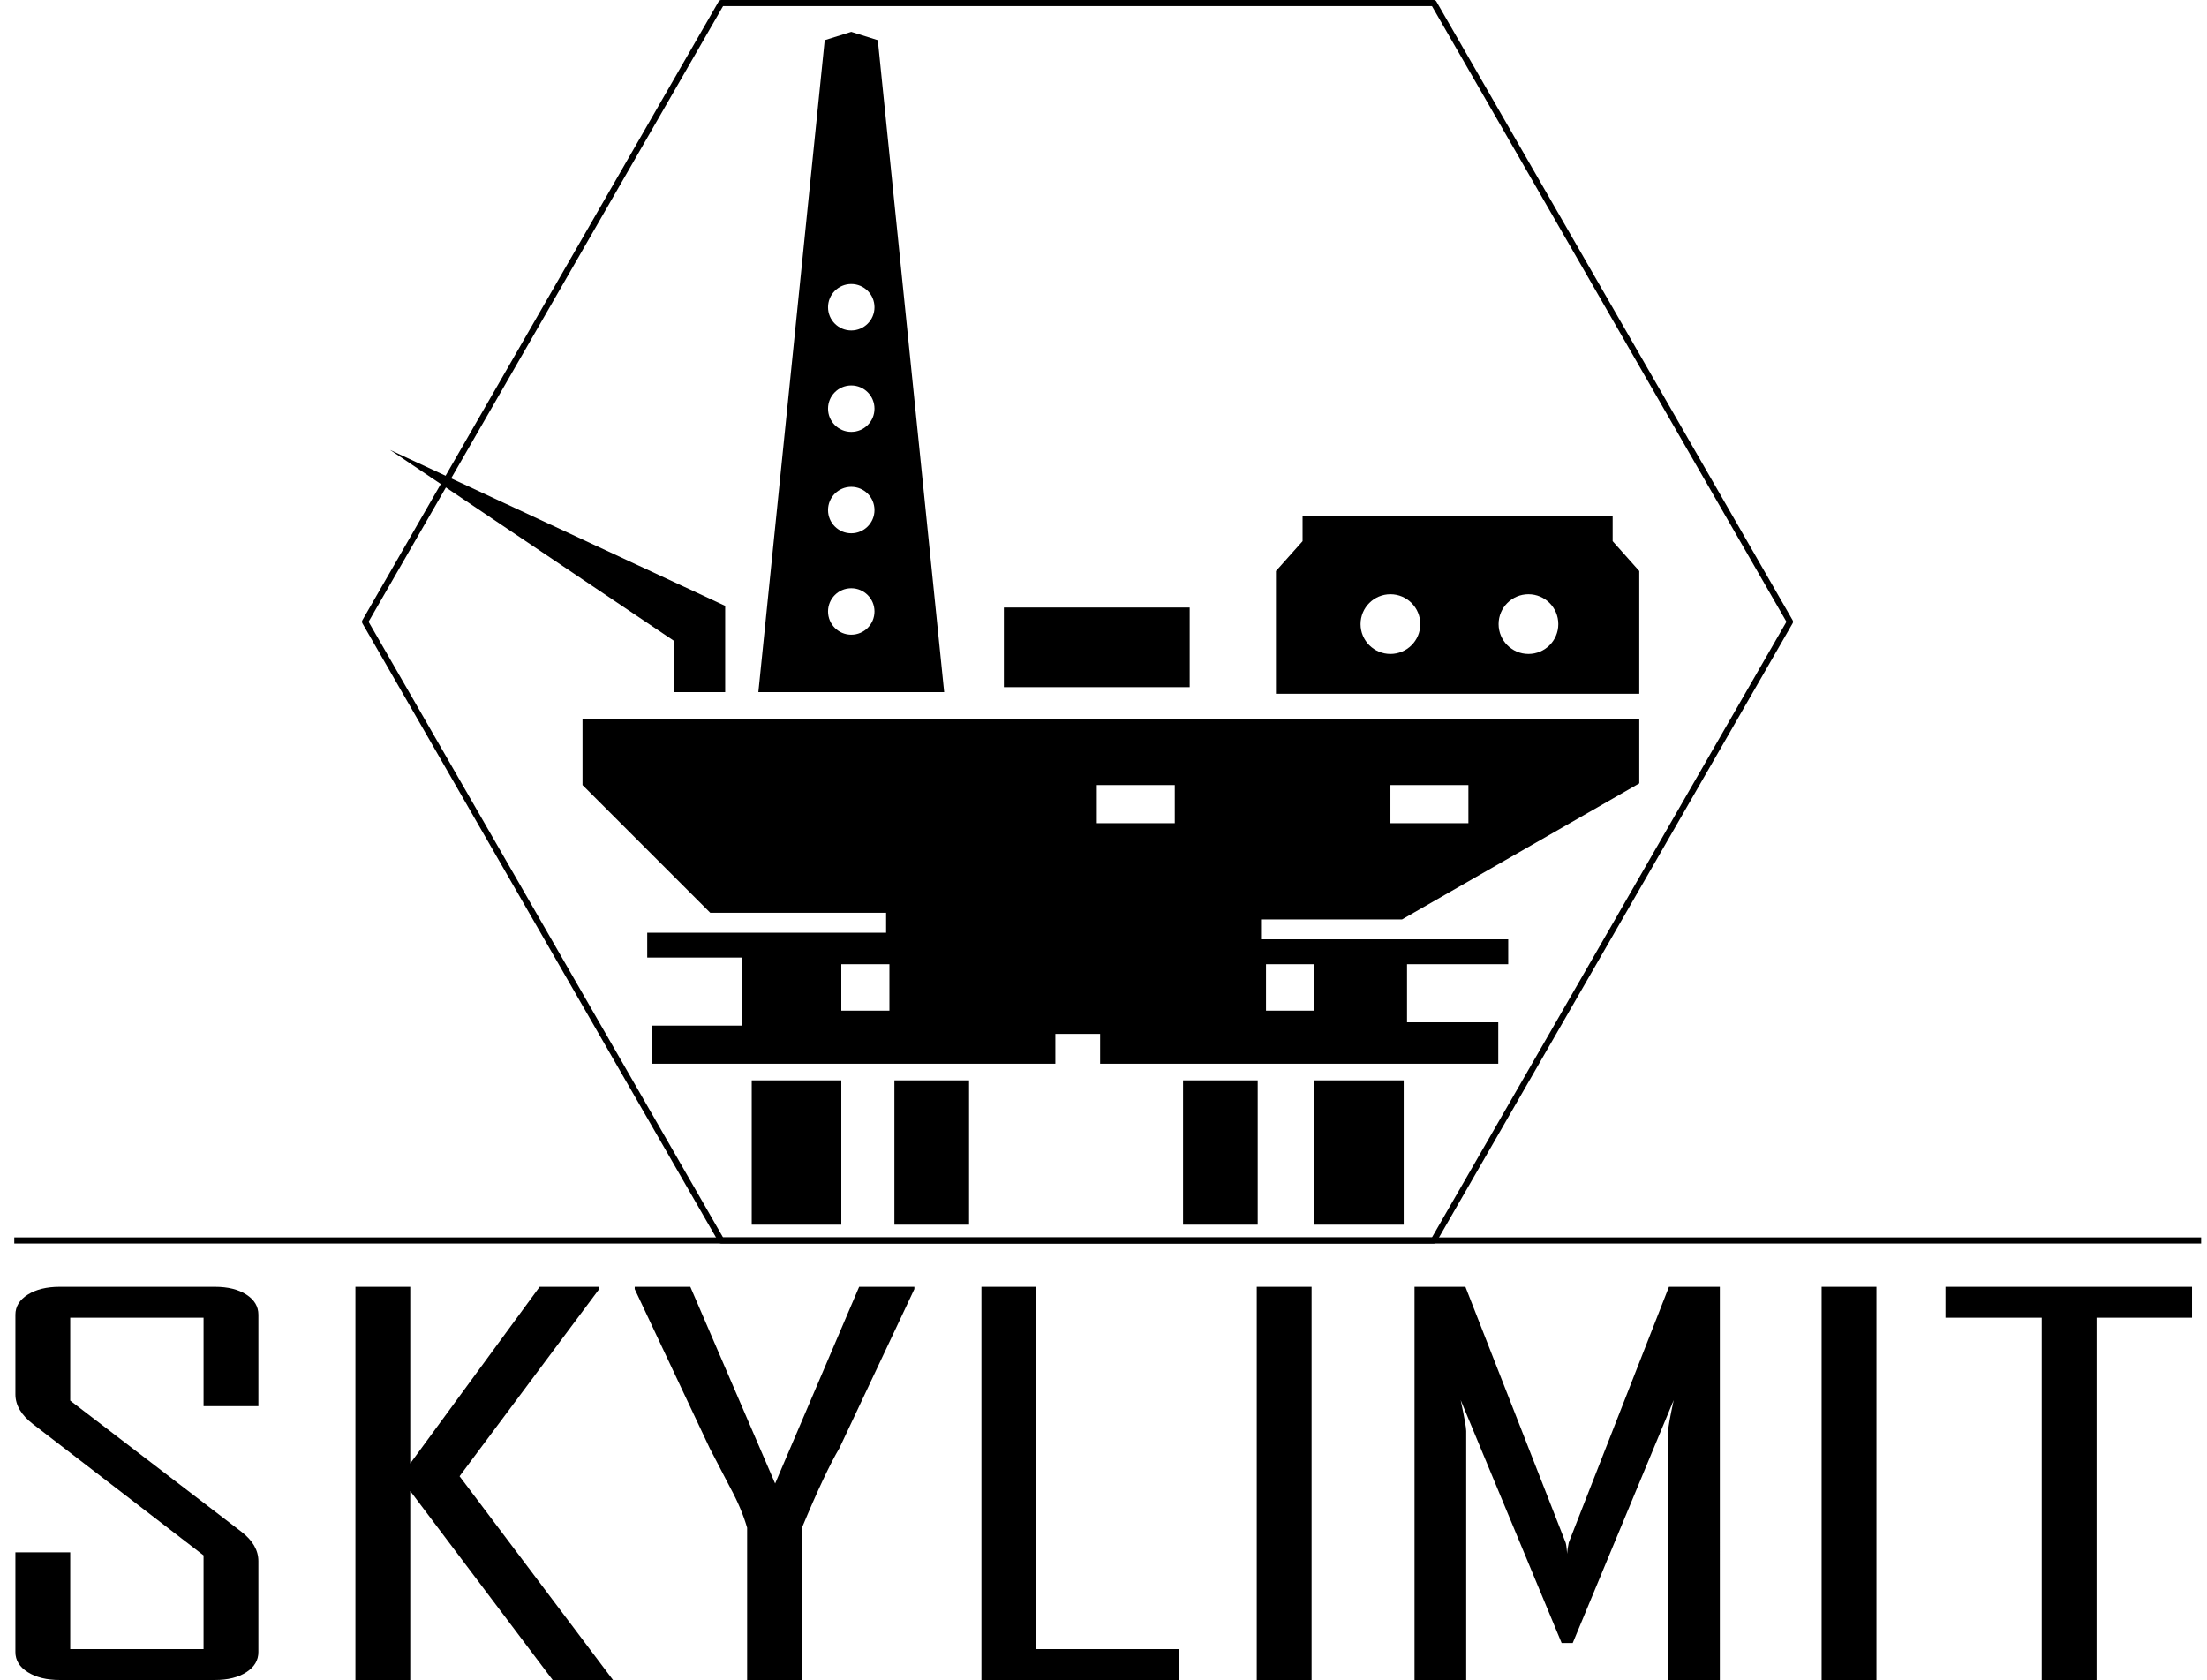
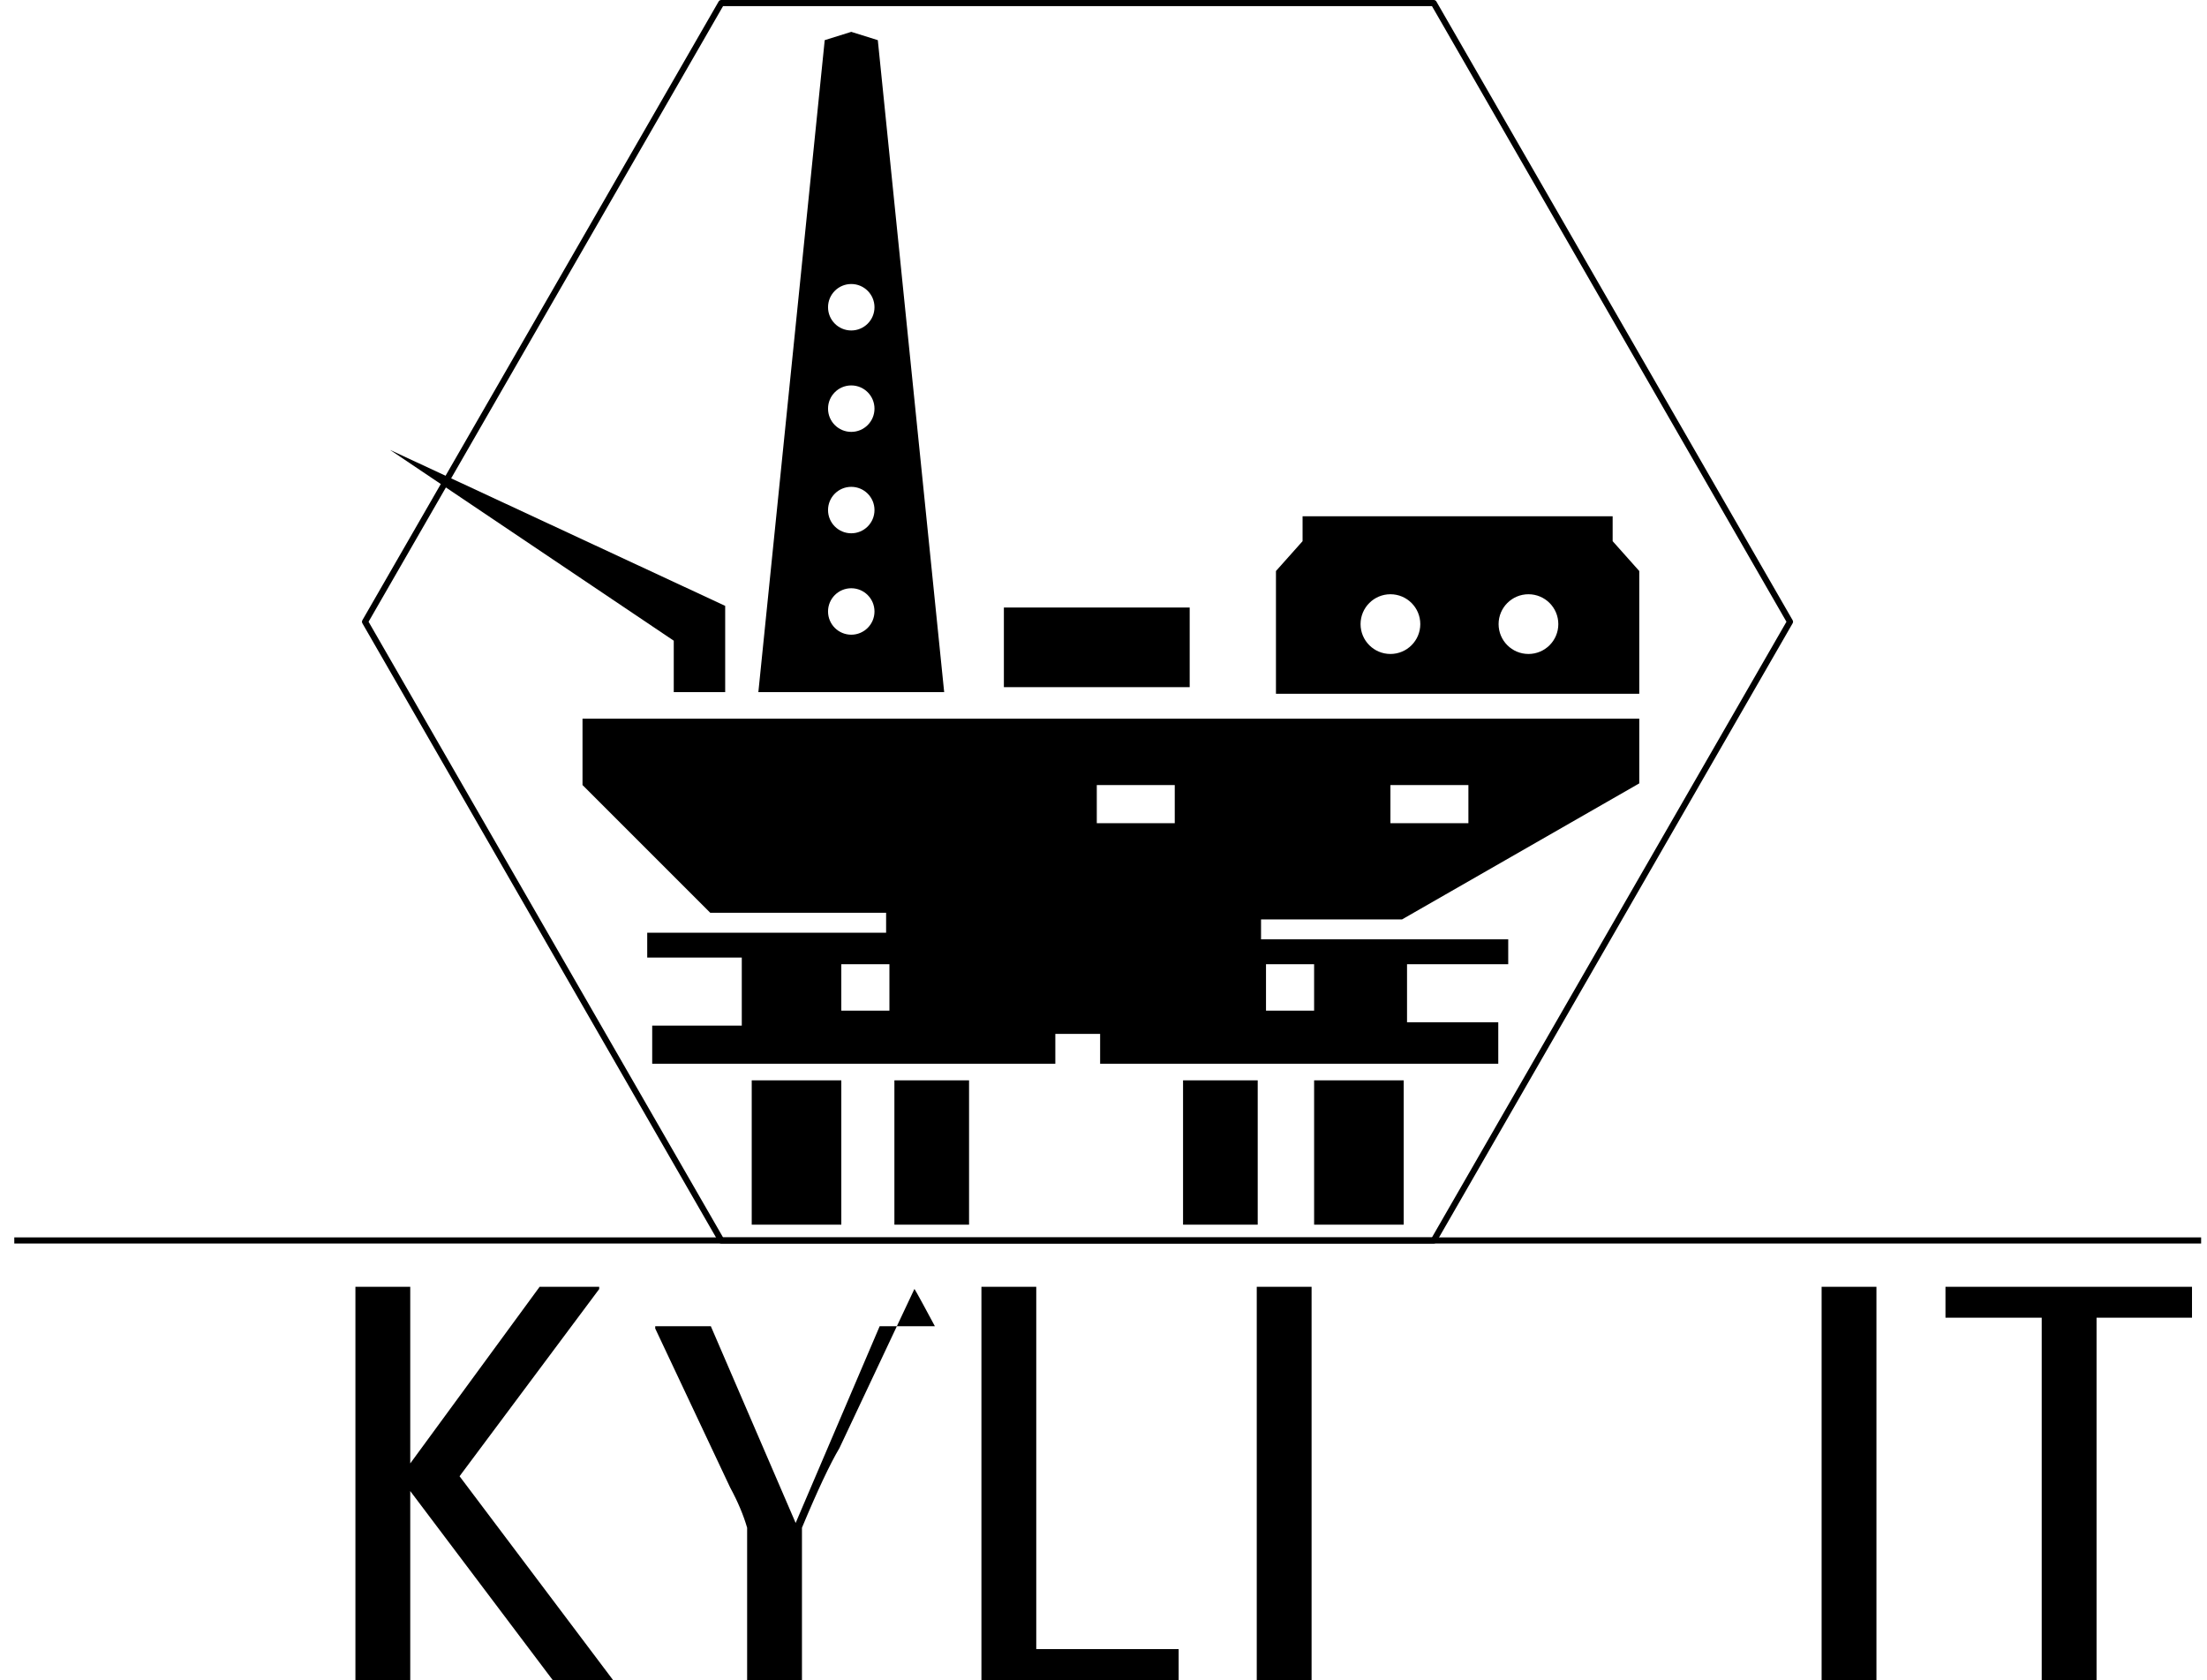
<svg xmlns="http://www.w3.org/2000/svg" version="1.1" id="Calque_1" x="0px" y="0px" width="360.292px" height="274.253px" viewBox="0 0 360.292 274.253" style="enable-background:new 0 0 360.292 274.253;" xml:space="preserve">
  <g style="display:none;">
    <path style="display:inline;fill:none;stroke:#000000;stroke-linecap:round;stroke-linejoin:round;" d="M180.992,13.76   c37.811,0,71.429,17.928,92.836,45.74" />
    <path style="display:inline;fill:none;stroke:#000000;stroke-linecap:round;stroke-linejoin:round;" d="M274.362,201.5   c14.883-19.638,23.718-44.111,23.718-70.652c0-0.116-0.004-0.232-0.004-0.348" />
    <path style="display:inline;fill:none;stroke:#000000;stroke-linecap:round;stroke-linejoin:round;" d="M274.362,201.5" />
    <path style="display:inline;fill:none;stroke:#000000;stroke-linecap:round;stroke-linejoin:round;" d="M88.155,59.5   c21.407-27.813,55.026-45.74,92.836-45.74" />
    <path style="display:inline;fill:none;stroke:#000000;stroke-linecap:round;stroke-linejoin:round;" d="M273.828,59.5   c15.139,19.668,24.17,44.279,24.248,71" />
    <path style="display:inline;fill:none;stroke:#000000;stroke-linecap:round;stroke-linejoin:round;" d="M88.155,59.5   c-15.205,19.754-24.252,44.493-24.252,71.348c0,26.541,8.835,51.014,23.718,70.652" />
    <path style="display:inline;fill:none;stroke:#000000;stroke-linecap:round;stroke-linejoin:round;" d="M87.622,201.5" />
    <path style="display:inline;fill:none;stroke:#000000;stroke-linecap:round;stroke-linejoin:round;" d="M109.828,201.5   c-11.343-19.638-18.077-44.111-18.077-70.652c0-0.116,0.003-0.232,0.003-0.348" />
    <path style="display:inline;fill:none;stroke:#000000;stroke-linecap:round;stroke-linejoin:round;" d="M252.155,201.5   c11.343-19.638,18.077-44.111,18.077-70.652c0-0.116-0.003-0.232-0.003-0.348" />
    <path style="display:inline;fill:none;stroke:#000000;stroke-linecap:round;stroke-linejoin:round;" d="M110.235,59.5   c-11.539,19.668-18.421,44.279-18.481,71" />
    <path style="display:inline;fill:none;stroke:#000000;stroke-linecap:round;stroke-linejoin:round;" d="M180.992,13.76   c28.818,0,54.44,17.928,70.756,45.74" />
    <path style="display:inline;fill:none;stroke:#000000;stroke-linecap:round;stroke-linejoin:round;" d="M180.992,13.76   c-28.818,0-54.441,17.928-70.756,45.74" />
    <path style="display:inline;fill:none;stroke:#000000;stroke-linecap:round;stroke-linejoin:round;" d="M109.828,201.5" />
    <path style="display:inline;fill:none;stroke:#000000;stroke-linecap:round;stroke-linejoin:round;" d="M251.748,59.5   c11.538,19.668,18.422,44.279,18.481,71" />
    <path style="display:inline;fill:none;stroke:#000000;stroke-linecap:round;stroke-linejoin:round;" d="M252.155,201.5" />
    <path style="display:inline;fill:none;stroke:#000000;stroke-linecap:round;stroke-linejoin:round;" d="M134.157,130.5   c0.031-26.721,3.644-51.332,9.699-71" />
    <path style="display:inline;fill:none;stroke:#000000;stroke-linecap:round;stroke-linejoin:round;" d="M218.34,201.5" />
    <path style="display:inline;fill:none;stroke:#000000;stroke-linecap:round;stroke-linejoin:round;" d="M180.992,13.76   c15.124,0,28.571,17.928,37.135,45.74" />
    <path style="display:inline;fill:none;stroke:#000000;stroke-linecap:round;stroke-linejoin:round;" d="M218.126,59.5   c6.056,19.668,9.668,44.279,9.699,71" />
    <path style="display:inline;fill:none;stroke:#000000;stroke-linecap:round;stroke-linejoin:round;" d="M227.826,130.5   c0,0.116,0.002,0.232,0.002,0.348c0,26.541-3.534,51.014-9.487,70.652" />
    <path style="display:inline;fill:none;stroke:#000000;stroke-linecap:round;stroke-linejoin:round;" d="M143.643,201.5   c-5.953-19.638-9.487-44.111-9.487-70.652c0-0.116,0.001-0.232,0.002-0.348" />
    <path style="display:inline;fill:none;stroke:#000000;stroke-linecap:round;stroke-linejoin:round;" d="M180.992,13.76   c-15.125,0-28.572,17.928-37.135,45.74" />
    <path style="display:inline;fill:none;stroke:#000000;stroke-linecap:round;stroke-linejoin:round;" d="M143.643,201.5" />
    <path style="display:inline;fill:none;stroke:#000000;stroke-miterlimit:10;" d="M179.833,202" />
    <line style="display:inline;fill:none;stroke:#000000;stroke-miterlimit:10;" x1="179.833" y1="14" x2="179.833" y2="60" />
    <line style="display:inline;fill:none;stroke:#000000;stroke-miterlimit:10;" x1="179.833" y1="131" x2="179.833" y2="202" />
-     <line style="display:inline;fill:none;stroke:#000000;stroke-miterlimit:10;" x1="179.833" y1="131" x2="179.833" y2="60" />
    <line style="display:inline;fill:none;stroke:#000000;stroke-miterlimit:10;" x1="298.333" y1="131" x2="298.333" y2="131" />
    <line style="display:inline;fill:none;stroke:#000000;stroke-miterlimit:10;" x1="134.333" y1="131.5" x2="180.333" y2="131.5" />
    <line style="display:inline;fill:none;stroke:#000000;stroke-miterlimit:10;" x1="180.333" y1="131.5" x2="227.333" y2="131.5" />
    <line style="display:inline;fill:none;stroke:#000000;stroke-miterlimit:10;" x1="91.333" y1="131.5" x2="134.333" y2="131.5" />
    <line style="display:inline;fill:none;stroke:#000000;stroke-miterlimit:10;" x1="270.333" y1="131.5" x2="298.333" y2="131.5" />
    <line style="display:inline;fill:none;stroke:#000000;stroke-miterlimit:10;" x1="64.333" y1="131.5" x2="91.333" y2="131.5" />
    <line style="display:inline;fill:none;stroke:#000000;stroke-miterlimit:10;" x1="270.333" y1="131.5" x2="227.333" y2="131.5" />
    <line style="display:inline;fill:none;stroke:#000000;stroke-miterlimit:10;" x1="2.333" y1="202.5" x2="87.333" y2="202.5" />
    <line style="display:inline;fill:none;stroke:#000000;stroke-miterlimit:10;" x1="252.333" y1="202.5" x2="218.333" y2="202.5" />
    <line style="display:inline;fill:none;stroke:#000000;stroke-miterlimit:10;" x1="109.333" y1="202.5" x2="87.333" y2="202.5" />
    <line style="display:inline;fill:none;stroke:#000000;stroke-miterlimit:10;" x1="359.333" y1="202.5" x2="274.333" y2="202.5" />
    <line style="display:inline;fill:none;stroke:#000000;stroke-miterlimit:10;" x1="143.333" y1="202.5" x2="180.333" y2="202.5" />
    <line style="display:inline;fill:none;stroke:#000000;stroke-miterlimit:10;" x1="143.333" y1="202.5" x2="109.333" y2="202.5" />
    <line style="display:inline;fill:none;stroke:#000000;stroke-miterlimit:10;" x1="274.333" y1="202.5" x2="252.333" y2="202.5" />
    <line style="display:inline;fill:none;stroke:#000000;stroke-miterlimit:10;" x1="180.333" y1="202.5" x2="218.333" y2="202.5" />
-     <line style="display:inline;fill:none;stroke:#000000;stroke-miterlimit:10;" x1="110.333" y1="60.5" x2="144.333" y2="60.5" />
    <line style="display:inline;fill:none;stroke:#000000;stroke-miterlimit:10;" x1="218.333" y1="60.5" x2="180.333" y2="60.5" />
    <line style="display:inline;fill:none;stroke:#000000;stroke-miterlimit:10;" x1="180.333" y1="60.5" x2="144.333" y2="60.5" />
    <line style="display:inline;fill:none;stroke:#000000;stroke-miterlimit:10;" x1="273.333" y1="60.5" x2="251.333" y2="60.5" />
    <line style="display:inline;fill:none;stroke:#000000;stroke-miterlimit:10;" x1="88.333" y1="60.5" x2="110.333" y2="60.5" />
    <line style="display:inline;fill:none;stroke:#000000;stroke-miterlimit:10;" x1="218.333" y1="60.5" x2="251.333" y2="60.5" />
  </g>
  <g style="display:none;">
    <path style="display:inline;fill:none;stroke:#000000;stroke-linecap:round;stroke-linejoin:round;" d="M180.992,11.76   c37.811,0,71.429,17.928,92.836,45.74" />
    <path style="display:inline;fill:none;stroke:#000000;stroke-linecap:round;stroke-linejoin:round;" d="M274.362,199.5   c14.883-19.638,23.718-44.111,23.718-70.652" />
    <path style="display:inline;fill:none;stroke:#000000;stroke-linecap:round;stroke-linejoin:round;" d="M88.155,57.5   c21.407-27.813,55.026-45.74,92.836-45.74" />
    <path style="display:inline;fill:none;stroke:#000000;stroke-linecap:round;stroke-linejoin:round;" d="M273.828,57.5   c15.139,19.668,24.17,44.279,24.248,71" />
    <path style="display:inline;fill:none;stroke:#000000;stroke-linecap:round;stroke-linejoin:round;" d="M63.903,128.848   c0,26.541,8.835,51.014,23.718,70.652" />
-     <path style="display:inline;fill:none;stroke:#000000;stroke-linecap:round;stroke-linejoin:round;" d="M88.155,57.5   c-15.205,19.754-24.252,44.493-24.252,71.348" />
  </g>
  <g>
    <path d="M228.883,150.091l38.728-22.207v-10.563H95.095v10.834l20.854,20.854h28.708v3.25h-38.999v4.063h15.438v11.104h-14.625   v6.229h65.811v-4.875h7.313v4.875h64.997v-6.771h-14.895v-9.479h16.52v-4.063h-40.353v-3.25H228.883z M226.987,128.155h12.729   v6.229h-12.729V128.155z M145.197,164.987h-7.854v-7.584h7.854V164.987z M206.675,157.403h7.854v7.584h-7.854V157.403z    M191.779,134.384h-12.728v-6.229h12.728V134.384z" />
    <rect x="122.719" y="176.362" width="14.625" height="23.561" />
    <rect x="146.01" y="176.362" width="12.188" height="23.561" />
    <rect x="193.133" y="176.362" width="12.188" height="23.561" />
    <rect x="214.529" y="176.362" width="14.625" height="23.561" />
    <path d="M263.264,88.343v-4.063h-25.309h-25.31v4.063l-4.346,4.875v20.041h29.655h29.655V93.218L263.264,88.343z M226.987,106.759   c-2.692,0-4.875-2.183-4.875-4.875s2.183-4.875,4.875-4.875s4.875,2.183,4.875,4.875S229.679,106.759,226.987,106.759z    M249.521,106.759c-2.692,0-4.876-2.183-4.876-4.875s2.184-4.875,4.876-4.875s4.874,2.183,4.874,4.875   S252.213,106.759,249.521,106.759z" />
    <rect x="163.884" y="99.176" width="30.332" height="13" />
    <path d="M143.302,6.554L138.968,5.2l-4.333,1.354l-10.833,106.435h15.167h15.167L143.302,6.554z M138.968,103.613   c-2.094,0-3.791-1.697-3.791-3.792s1.697-3.792,3.791-3.792s3.792,1.698,3.792,3.792S141.063,103.613,138.968,103.613z    M138.968,87.058c-2.094,0-3.791-1.697-3.791-3.792c0-2.094,1.697-3.791,3.791-3.791s3.792,1.697,3.792,3.791   C142.76,85.36,141.063,87.058,138.968,87.058z M138.968,70.503c-2.094,0-3.791-1.697-3.791-3.792s1.697-3.792,3.791-3.792   s3.792,1.697,3.792,3.792S141.063,70.503,138.968,70.503z M138.968,53.948c-2.094,0-3.791-1.697-3.791-3.792   s1.697-3.792,3.791-3.792s3.792,1.698,3.792,3.792S141.063,53.948,138.968,53.948z" />
    <polygon points="109.991,112.989 109.991,104.593 63.679,73.448 118.386,98.905 118.386,112.989  " />
  </g>
  <polygon style="display:none;fill:none;stroke:#000000;stroke-width:0.838;stroke-miterlimit:10;" points="199.637,-71.455   205.187,-60.21 217.595,-58.407 208.617,-49.655 210.736,-37.296 199.637,-43.131 188.539,-37.296 190.658,-49.655 181.679,-58.407   194.088,-60.21 " />
  <polygon style="display:none;fill:none;stroke:#000000;stroke-miterlimit:10;" points="246.899,-60.073 254.509,-44.652   271.527,-42.18 259.213,-30.176 262.121,-13.227 246.899,-21.229 231.677,-13.227 234.584,-30.176 222.271,-42.18 239.289,-44.652   " />
  <polygon style="display:none;fill:none;stroke:#000000;stroke-miterlimit:10;" points="95.37,-69.129 101.65,-56.404   115.694,-54.363 105.532,-44.458 107.93,-30.471 95.37,-37.074 82.809,-30.471 85.208,-44.458 75.045,-54.363 89.089,-56.404 " />
  <path style="display:none;fill:#FFFFFF;stroke:#000000;stroke-miterlimit:10;" d="M358.429,20.5c0.438,2,0.676,3.084,0.676,4.652  c0,8.45-6.85,15.374-15.3,15.374c-3.329,0-6.4-1.038-8.911-2.843c-2.853,11.439-13.191,19.934-25.514,19.934  c-2.229,0-4.392-0.271-6.459-0.792c-7.264,8.946-18.345,14.672-30.767,14.672c-10.695,0-20.394-4.244-27.521-11.132  c-4.299,2.804-9.431,4.442-14.947,4.442c-15.134,0-27.403-12.417-27.403-27.551c0-6.245,2.093-11.755,5.61-16.755H358.429z" />
  <path style="display:none;fill:#FFFFFF;stroke:#000000;stroke-miterlimit:10;" d="M1.843,18.5c-0.34-2-0.525-2.594-0.525-3.811  C1.318,8.127,6.637,2.65,13.2,2.65c2.585,0,4.97,0.757,6.92,2.159c2.215-8.884,10.245-15.506,19.814-15.506  c1.73,0,3.411,0.197,5.016,0.603c5.641-6.947,14.246-11.399,23.893-11.399c8.306,0,15.837,3.292,21.373,8.641  c3.338-2.178,7.324-3.451,11.608-3.451c11.753,0,21.281,9.841,21.281,21.594c0,4.85-1.625,9.209-4.357,13.209H1.843z" />
  <g>
-     <path d="M42.182,269.7c0,1.34-0.655,2.434-1.964,3.281c-1.31,0.848-3.016,1.271-5.119,1.271H9.727   c-2.104,0-3.832-0.424-5.184-1.271c-1.353-0.848-2.028-1.941-2.028-3.281v-16.283h8.951v15.791h21.765v-15.299l-27.818-21.41   c-1.932-1.477-2.897-3.104-2.897-4.881v-13.002c0-1.34,0.676-2.434,2.028-3.281c1.352-0.848,3.08-1.271,5.184-1.271h25.372   c2.103,0,3.81,0.424,5.119,1.271c1.309,0.848,1.964,1.941,1.964,3.281v14.93h-8.951v-14.438H11.466v13.535l27.947,21.41   c1.845,1.422,2.769,3.021,2.769,4.799V269.7z" />
    <path d="M100.073,274.253H90.22l-23.247-30.844v30.844h-8.951v-64.189h8.951v28.834l21.122-28.834h9.724v0.369l-22.796,30.557   L100.073,274.253z" />
-     <path d="M149.271,210.433l-12.235,25.963c-1.545,2.598-3.585,6.932-6.117,13.002v24.855h-8.951v-24.855   c-0.602-2.078-1.524-4.266-2.769-6.563c-2.061-3.938-3.178-6.084-3.349-6.439l-12.235-25.963c0-0.027,0-0.15,0-0.369h9.08   l13.845,32.115l13.716-32.115h9.016C149.271,210.255,149.271,210.378,149.271,210.433z" />
+     <path d="M149.271,210.433l-12.235,25.963c-1.545,2.598-3.585,6.932-6.117,13.002v24.855h-8.951v-24.855   c-0.602-2.078-1.524-4.266-2.769-6.563l-12.235-25.963c0-0.027,0-0.15,0-0.369h9.08   l13.845,32.115l13.716-32.115h9.016C149.271,210.255,149.271,210.378,149.271,210.433z" />
    <path d="M192.415,274.253h-32.197v-64.189h8.951v59.145h23.246V274.253z" />
    <path d="M214.116,274.253h-8.951v-64.189h8.951V274.253z" />
-     <path d="M280.764,274.253h-8.436v-40.646c0-0.574,0.3-2.256,0.901-5.045l-16.485,39.662h-1.803l-16.485-39.662   c0.602,2.816,0.902,4.498,0.902,5.045v40.646h-8.437v-64.189h8.308l16.356,41.754c0.085,0.219,0.171,0.834,0.257,1.846   c0-0.41,0.086-1.025,0.258-1.846l16.356-41.754h8.307V274.253z" />
    <path d="M306.329,274.253h-8.951v-64.189h8.951V274.253z" />
    <path d="M357.844,215.108h-15.583v59.145h-8.951v-59.145h-15.712v-5.045h40.246V215.108z" />
  </g>
  <line style="fill:none;stroke:#000000;stroke-miterlimit:10;" x1="2.333" y1="202.5" x2="359.333" y2="202.5" />
  <polygon style="fill:none;stroke:#000000;stroke-linecap:round;stroke-linejoin:round;" points="117.748,202.5 59.592,101.5   117.748,0.5 234.058,0.5 292.214,101.5 234.058,202.5 " />
</svg>